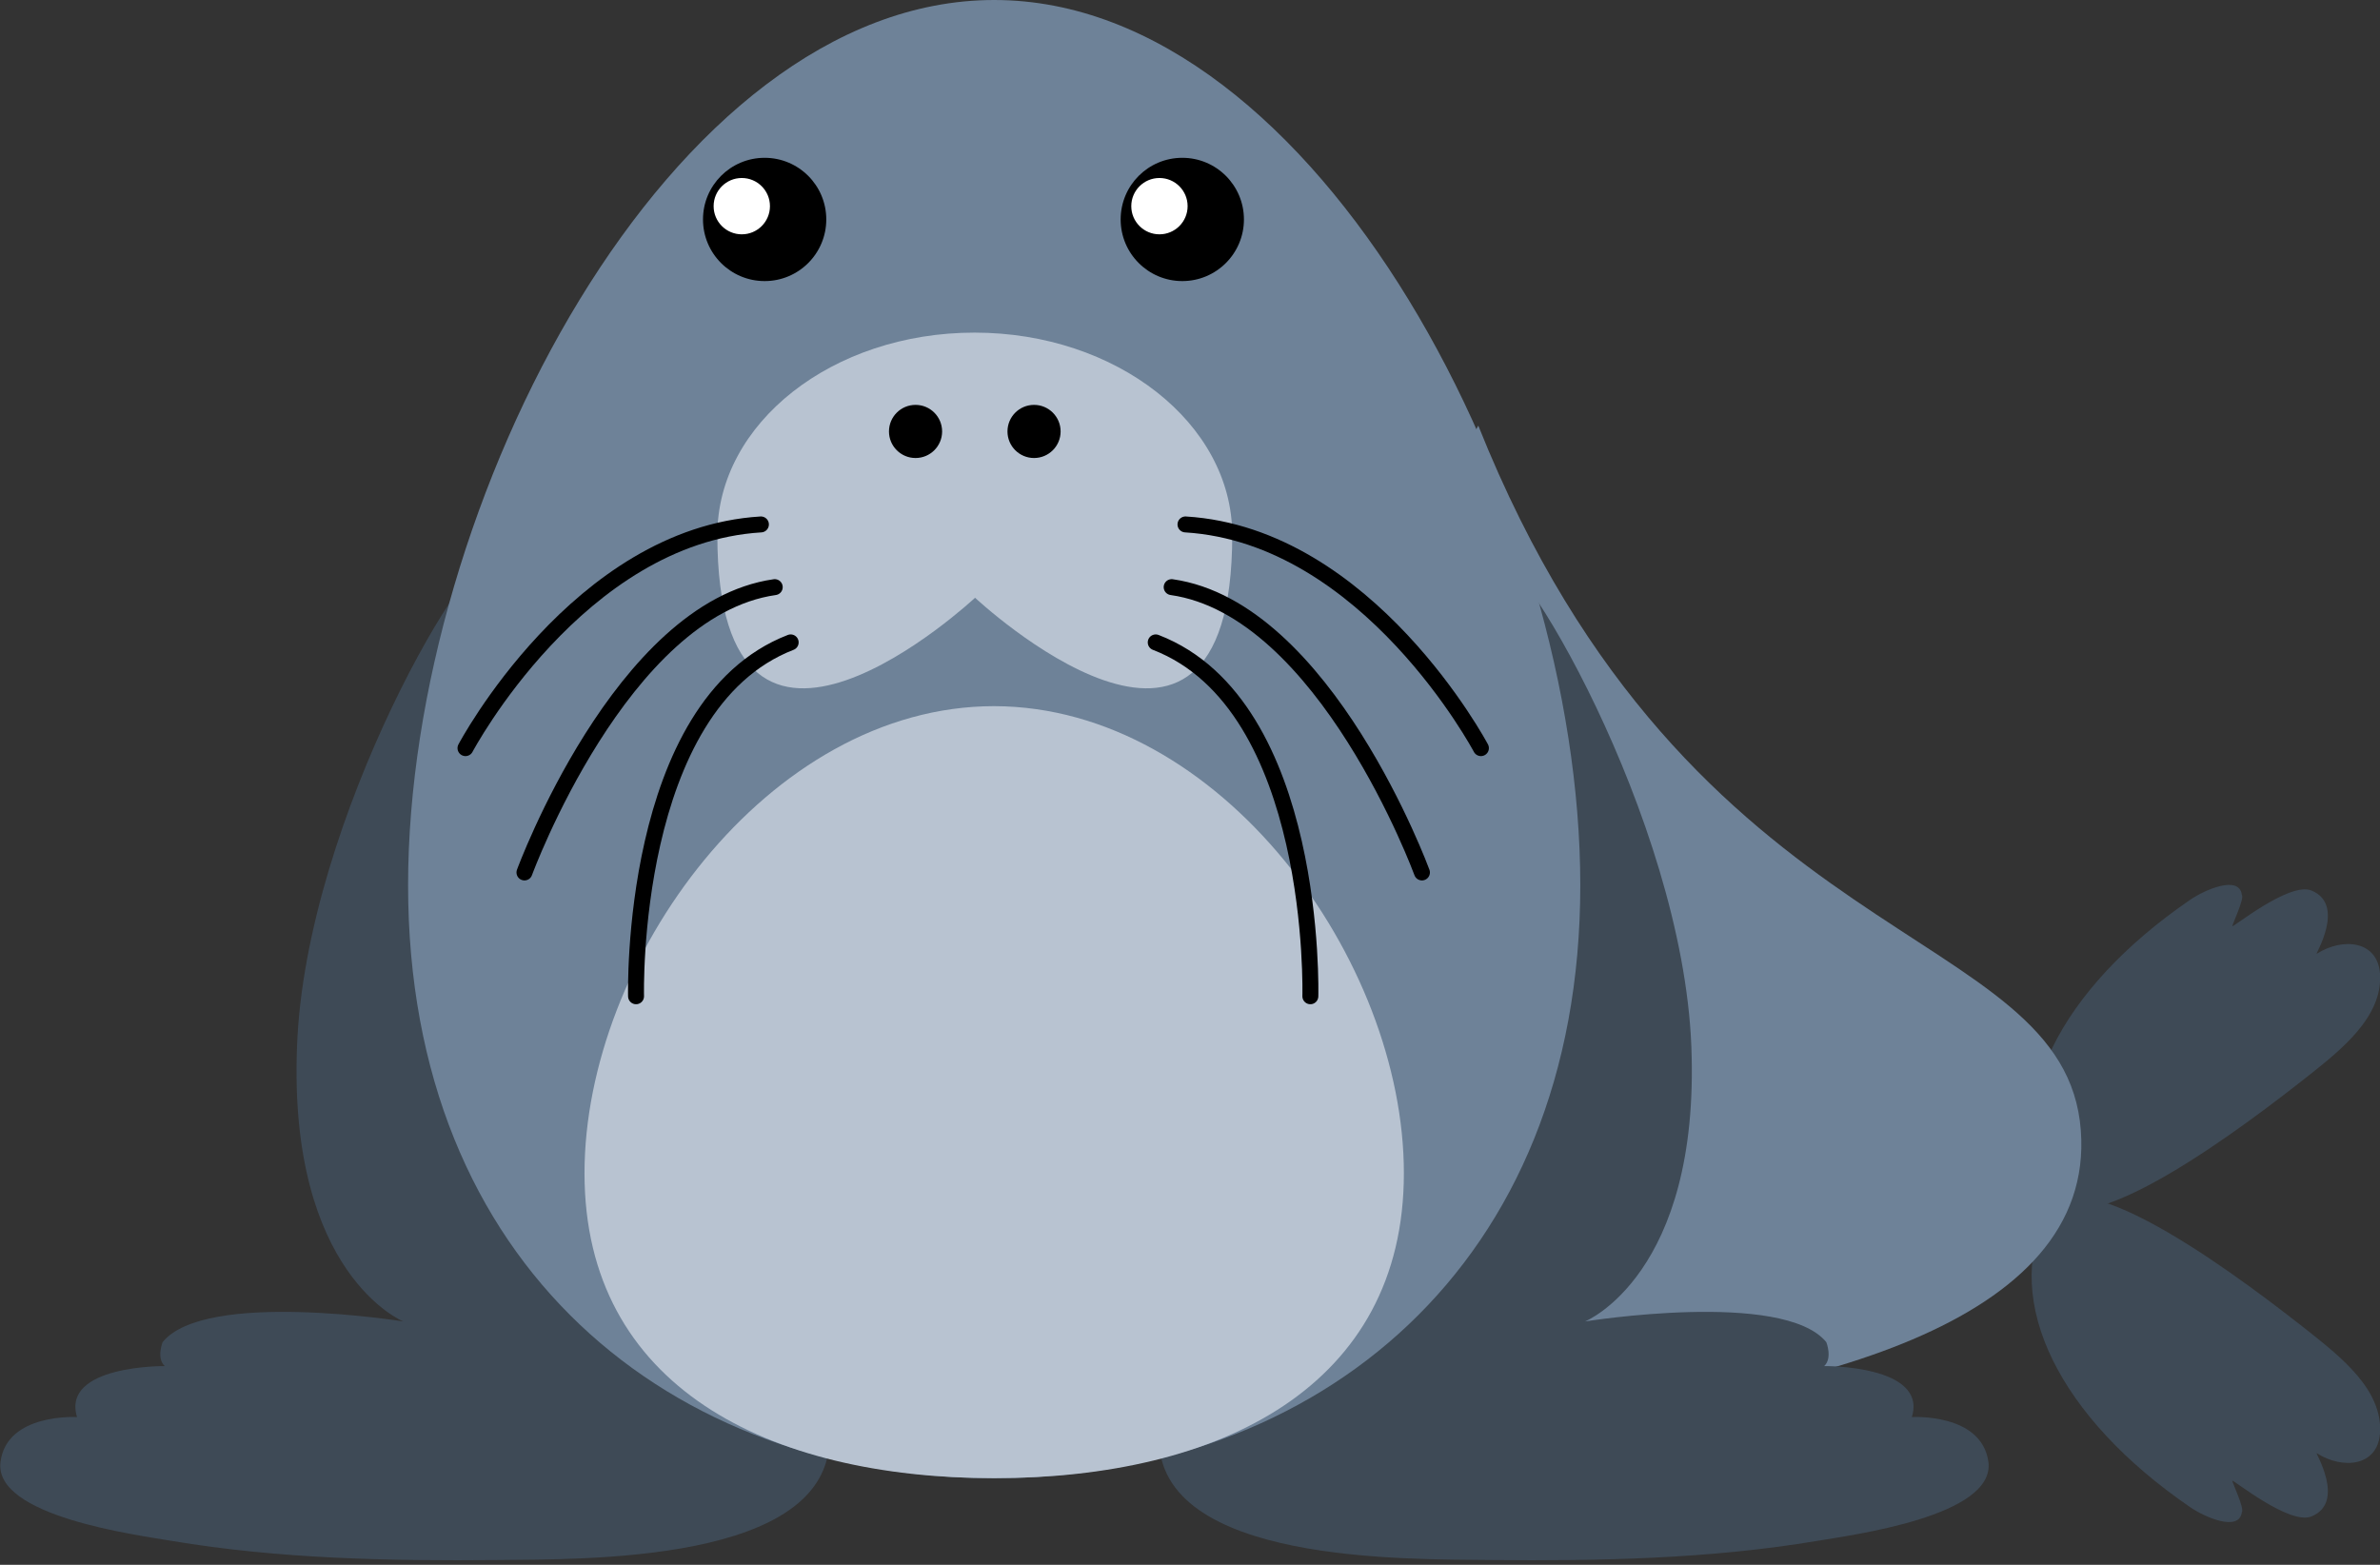
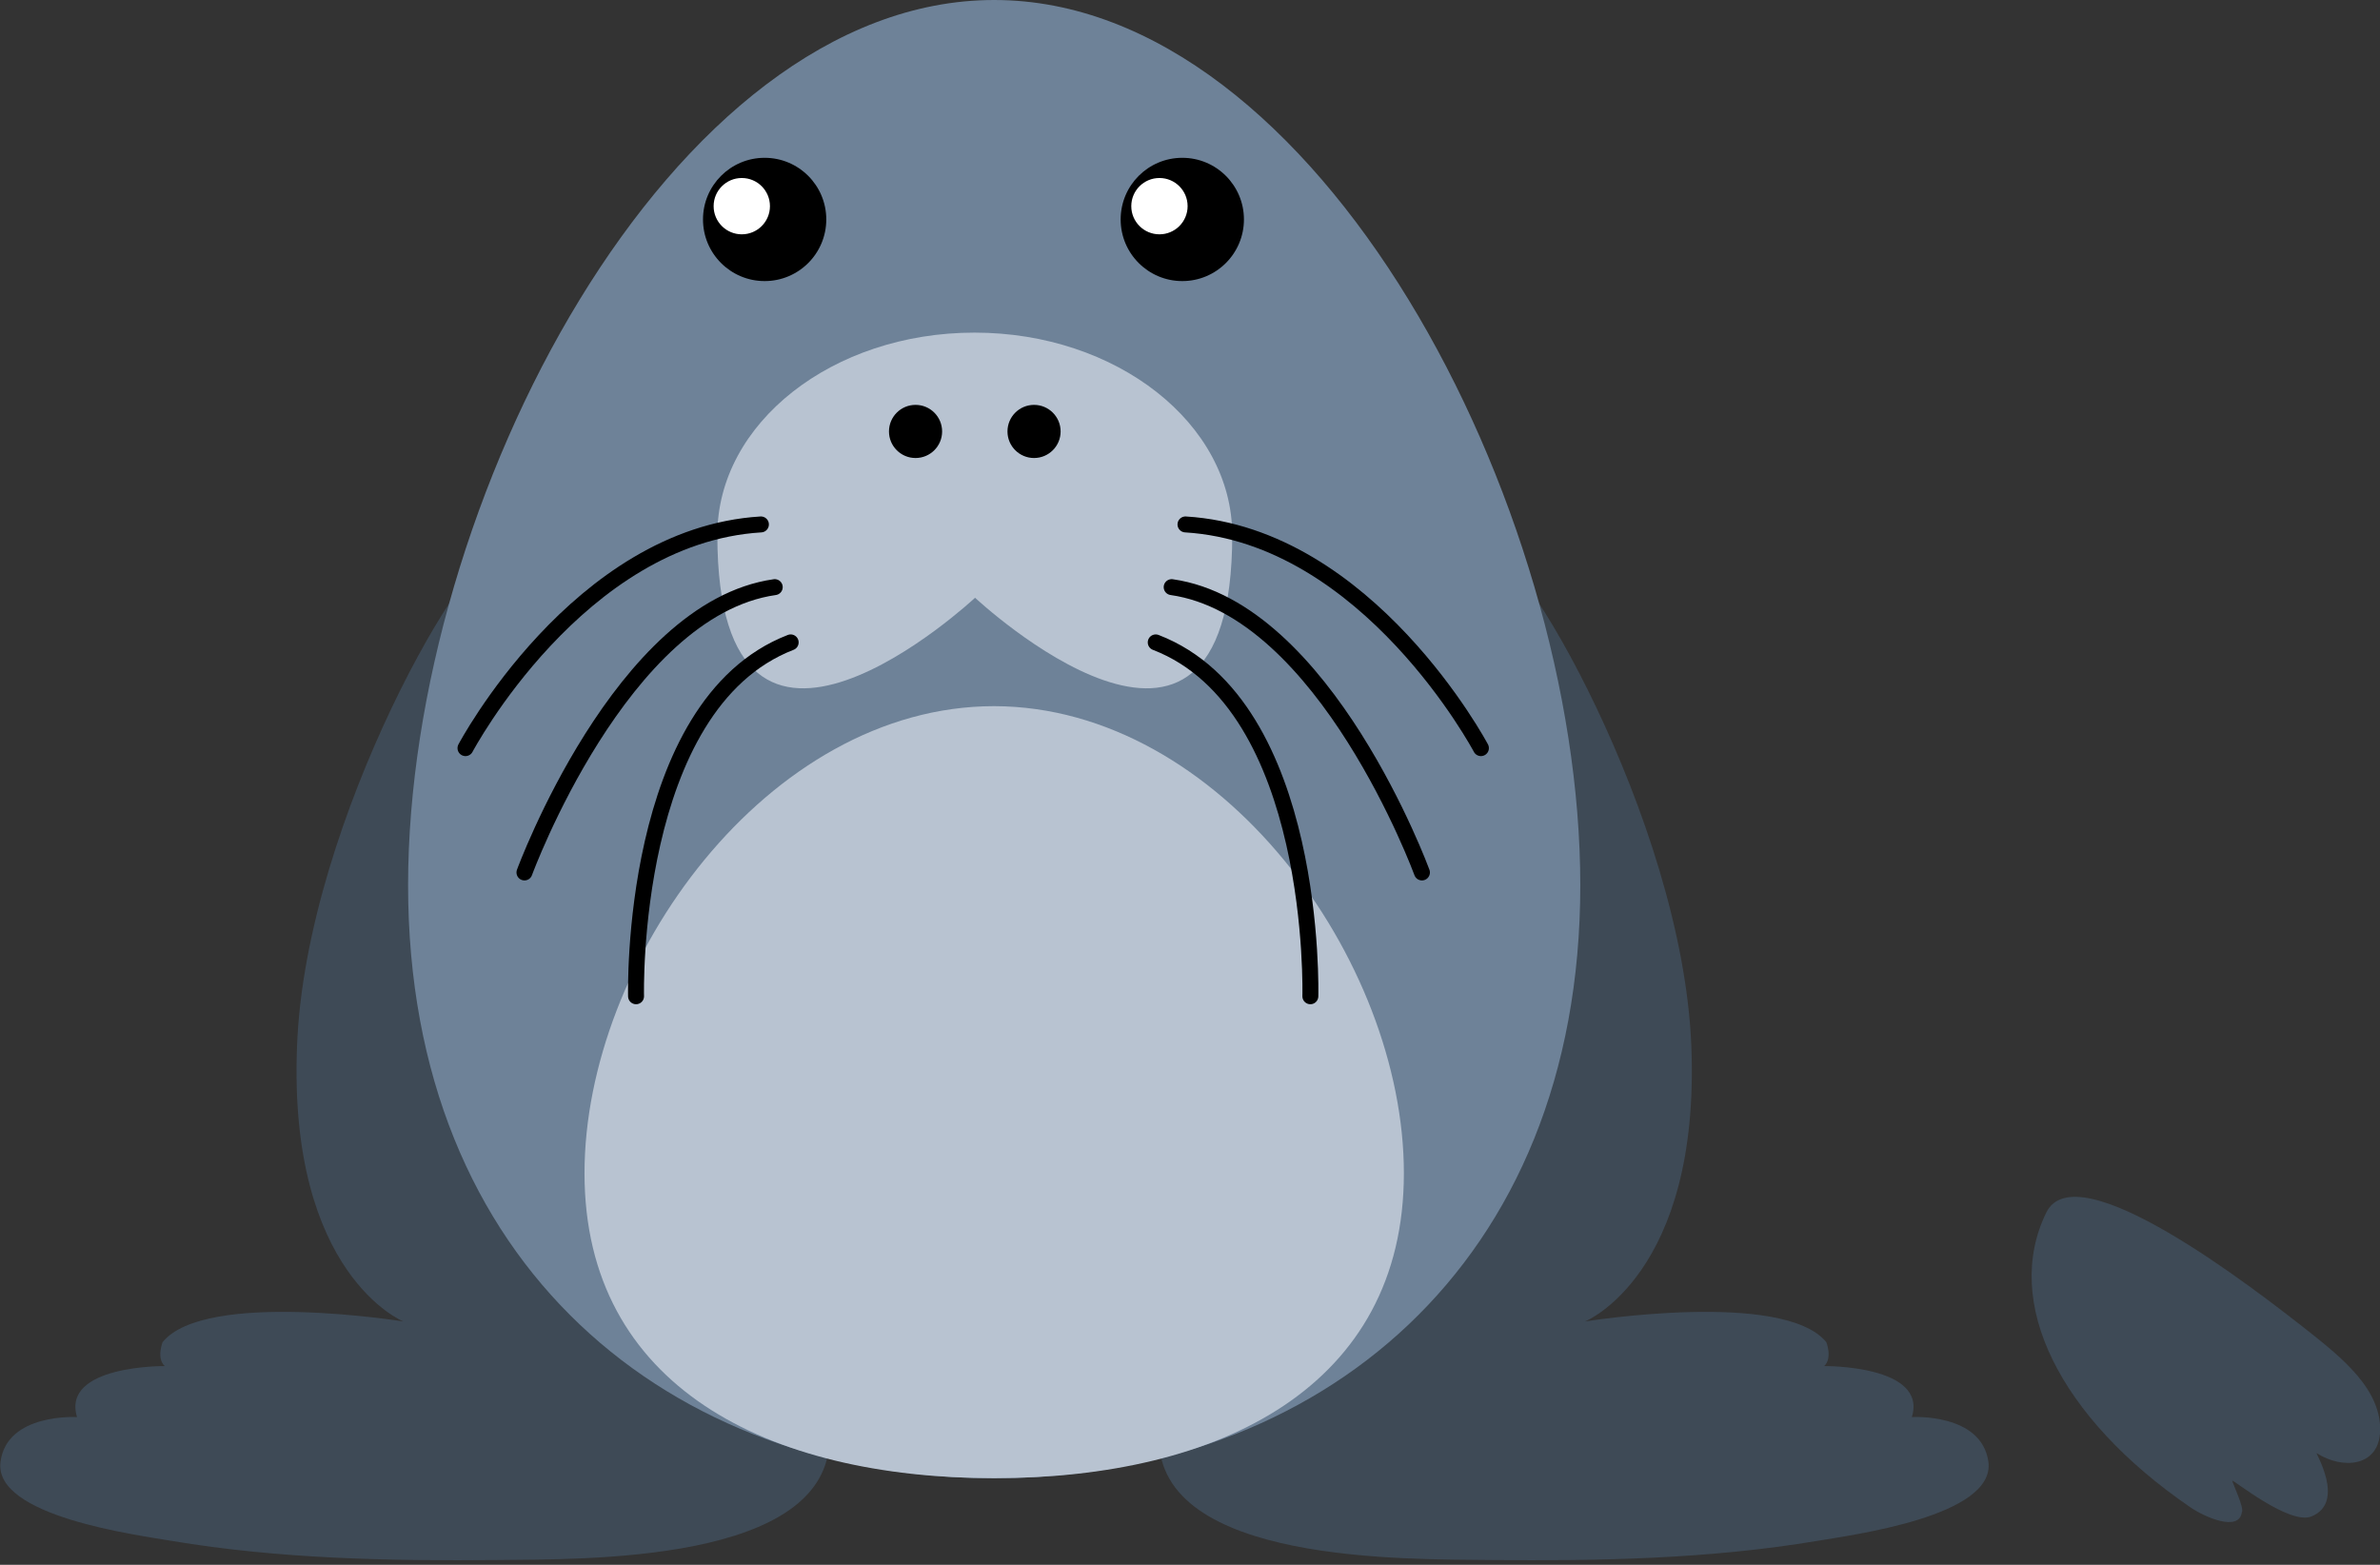
<svg xmlns="http://www.w3.org/2000/svg" version="1.1" id="Réteg_1" x="0px" y="0px" viewBox="0 0 447.9 294.5" style="enable-background:new 0 0 447.9 294.5;" xml:space="preserve">
  <rect x="0" y="0" width="447.9" height="294.5" fill="#333333" stroke="none" />
  <style type="text/css">
	.st0{fill:#3E4A56;}
	.st1{fill:#6E8298;}
	.st2{fill:#B8C3D1;}
	.st3{fill:#FFFFFF;}
	.st4{fill:none;stroke:#000000;stroke-width:3;stroke-linecap:round;stroke-miterlimit:10;}
</style>
  <g>
    <path class="st0" d="M447.9,269.8c0.6-8.2-7.5-14.5-13.4-19.2c-10.4-8.2-43.7-34-49.4-22.4c-8.3,16.9,2.5,38.6,27,55.4   c2.7,1.9,9.3,4.8,9.8,1c0.5-0.7-1.6-5.1-1.8-5.9c-0.1-0.5,10.7,8.4,14.9,6.7c6.6-2.7,0.5-12.3,1-11.9   C440.9,276.6,447.4,276,447.9,269.8z" />
-     <path class="st0" d="M447.9,183.2c0.6,8.2-7.5,14.5-13.4,19.2c-10.4,8.2-43.7,34-49.4,22.4c-8.3-16.9,2.5-38.6,27-55.4   c2.7-1.9,9.3-4.8,9.8-1c0.5,0.7-1.6,5.1-1.8,5.9c-0.1,0.5,10.7-8.4,14.9-6.7c6.6,2.7,0.5,12.3,1,11.9   C440.9,176.4,447.4,177,447.9,183.2z" />
  </g>
-   <path class="st1" d="M174.3,267.7c0,0,222.7,17.9,217.3-54.9c-2.9-39.5-73.3-32.4-113.4-132.7L174.3,267.7z" />
  <path class="st0" d="M218.1,270.5c0.4-40.6,5.3-116,62.5-166.2c4.2-3.7,36,49.6,37.7,92.6c1.7,43-20,51.8-20,51.8s37.3-6,45.4,3.9  c0,0,1.2,3-0.4,4.5c0,0,19.5-0.2,16.5,9.6c0,0,13.1-0.8,14.4,8.4c1.4,10.3-25.8,13.8-32.2,14.9c-20.3,3.4-40.9,3.8-61.5,3.6  C265.2,293.4,217.9,294.4,218.1,270.5z" />
  <path class="st0" d="M156.1,270.5c-0.4-40.6-5.3-116-62.5-166.2c-4.2-3.7-36.1,49.6-37.7,92.6c-1.7,43,20,51.8,20,51.8  s-37.3-6-45.3,3.9c0,0-1.2,3,0.4,4.5c0,0-19.5-0.2-16.5,9.6c0,0-13.2-0.8-14.4,8.4c-1.4,10.3,25.8,13.8,32.2,14.9  c20.3,3.4,40.9,3.8,61.5,3.6C109,293.4,156.3,294.4,156.1,270.5z" />
  <path class="st1" d="M297.4,166.6c0,71.7-49.4,111.6-110.3,111.6c-60.9,0-110.3-39.9-110.3-111.6S126.1,0,187.1,0  C248,0,297.4,94.9,297.4,166.6z" />
  <path class="st2" d="M264.2,220.8c0,40.1-34.5,57.4-77.1,57.4S110,260.9,110,220.8s34.5-87.9,77.1-87.9  C229.7,133,264.2,180.7,264.2,220.8z" />
  <g>
    <g>
      <circle cx="143.9" cy="41.3" r="11.6" />
      <circle class="st3" cx="139.6" cy="38.8" r="5.3" />
    </g>
    <g>
      <circle cx="222.5" cy="41.3" r="11.6" />
      <circle class="st3" cx="218.2" cy="38.8" r="5.3" />
    </g>
    <path class="st2" d="M231.9,100.7c0,57.1-48.4,11.8-48.4,11.8S135,157.8,135,100.7c0-21.1,21.7-38.1,48.4-38.1   S231.9,79.7,231.9,100.7z" />
    <circle cx="172.3" cy="81.2" r="5" />
    <circle cx="194.6" cy="81.2" r="5" />
    <path class="st4" d="M119.7,187.5c0,0-1.4-54.8,29.1-66.6" />
    <path class="st4" d="M98.7,164.2c0,0,18.2-49.6,47.1-53.7" />
    <path class="st4" d="M87.6,140.8c0,0,21.2-40,55.6-42.1" />
    <path class="st4" d="M246.6,187.5c0,0,1.5-54.8-29.1-66.6" />
    <path class="st4" d="M267.6,164.2c0,0-18.2-49.6-47.1-53.7" />
    <path class="st4" d="M278.7,140.8c0,0-21.2-40-55.6-42.1" />
  </g>
</svg>